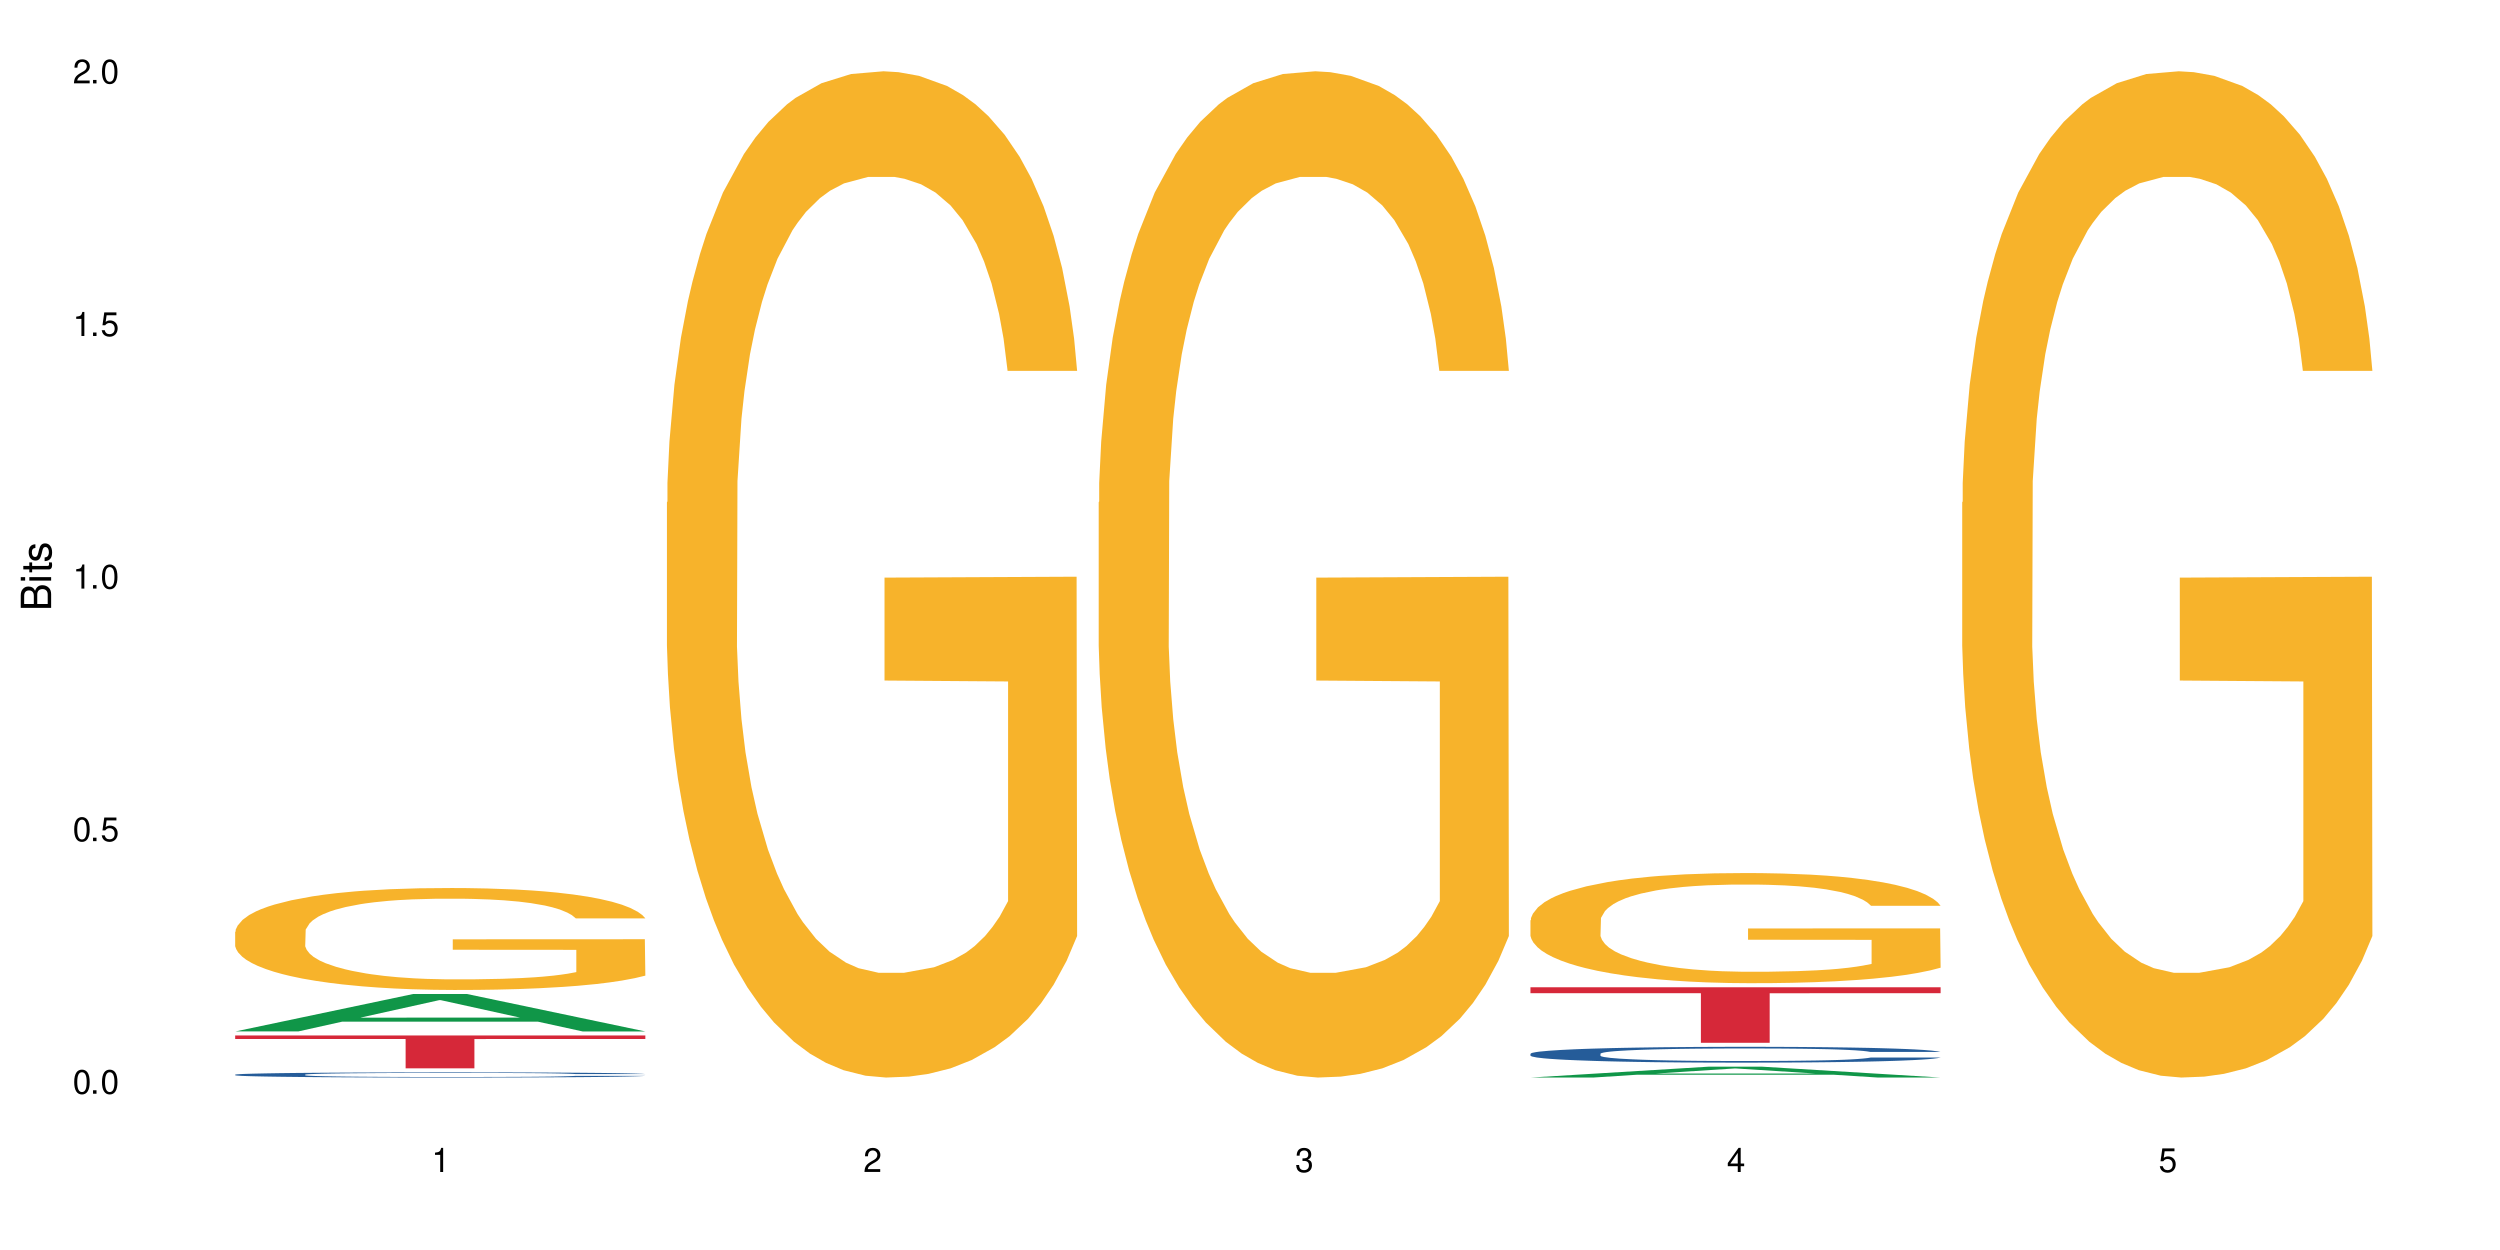
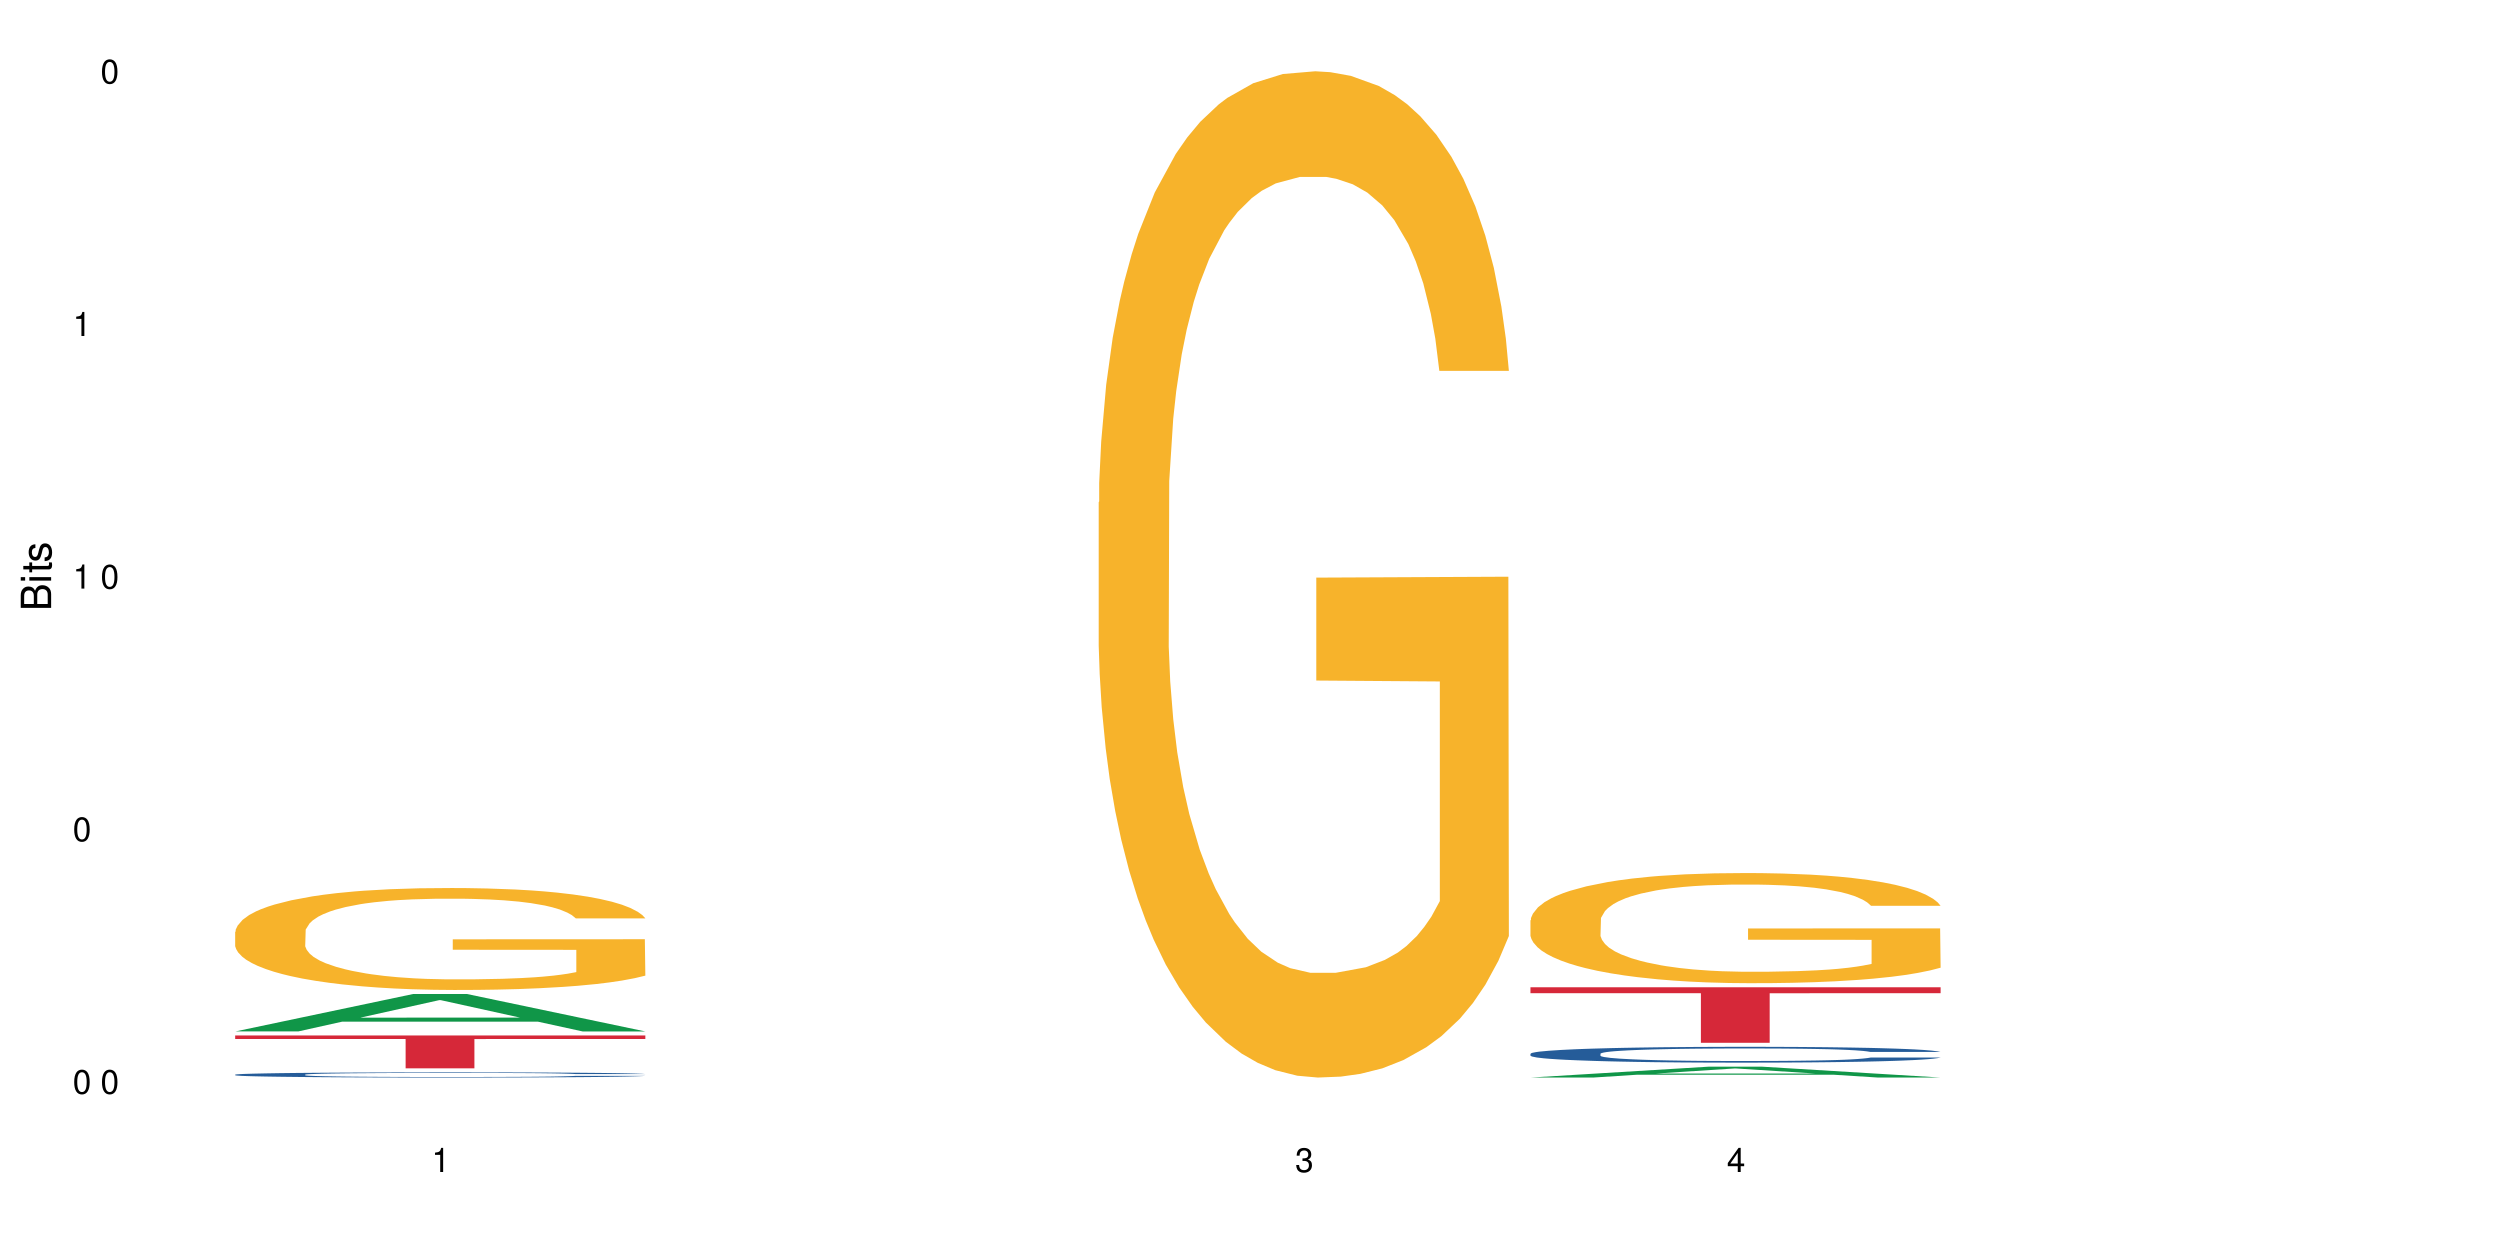
<svg xmlns="http://www.w3.org/2000/svg" xmlns:xlink="http://www.w3.org/1999/xlink" width="720" height="360" viewBox="0 0 720 360">
  <defs>
    <g>
      <g id="glyph-0-0">
</g>
      <g id="glyph-0-1">
        <path d="M 2.641 -6.938 C 2 -6.938 1.422 -6.656 1.078 -6.172 C 0.641 -5.562 0.406 -4.641 0.406 -3.359 C 0.406 -1.016 1.188 0.219 2.641 0.219 C 4.078 0.219 4.859 -1.016 4.859 -3.297 C 4.859 -4.641 4.656 -5.547 4.203 -6.172 C 3.844 -6.656 3.281 -6.938 2.641 -6.938 Z M 2.641 -6.188 C 3.547 -6.188 4 -5.25 4 -3.375 C 4 -1.406 3.562 -0.484 2.625 -0.484 C 1.734 -0.484 1.281 -1.438 1.281 -3.344 C 1.281 -5.25 1.734 -6.188 2.641 -6.188 Z M 2.641 -6.188 " />
      </g>
      <g id="glyph-0-2">
-         <path d="M 1.828 -1 L 0.828 -1 L 0.828 0 L 1.828 0 Z M 1.828 -1 " />
-       </g>
+         </g>
      <g id="glyph-0-3">
-         <path d="M 4.562 -6.797 L 1.062 -6.797 L 0.547 -3.094 L 1.328 -3.094 C 1.719 -3.562 2.047 -3.734 2.578 -3.734 C 3.484 -3.734 4.062 -3.109 4.062 -2.094 C 4.062 -1.125 3.484 -0.531 2.578 -0.531 C 1.828 -0.531 1.375 -0.906 1.188 -1.672 L 0.328 -1.672 C 0.453 -1.109 0.547 -0.844 0.75 -0.594 C 1.125 -0.078 1.828 0.219 2.594 0.219 C 3.969 0.219 4.922 -0.781 4.922 -2.219 C 4.922 -3.562 4.031 -4.484 2.719 -4.484 C 2.25 -4.484 1.859 -4.359 1.469 -4.062 L 1.734 -5.969 L 4.562 -5.969 Z M 4.562 -6.797 " />
-       </g>
+         </g>
      <g id="glyph-0-4">
        <path d="M 2.484 -4.938 L 2.484 0 L 3.328 0 L 3.328 -6.938 L 2.766 -6.938 C 2.469 -5.875 2.281 -5.734 0.984 -5.562 L 0.984 -4.938 Z M 2.484 -4.938 " />
      </g>
      <g id="glyph-0-5">
-         <path d="M 4.859 -0.828 L 1.281 -0.828 C 1.359 -1.406 1.672 -1.781 2.5 -2.281 L 3.469 -2.828 C 4.406 -3.344 4.906 -4.062 4.906 -4.906 C 4.906 -5.484 4.672 -6.031 4.266 -6.406 C 3.859 -6.766 3.375 -6.938 2.719 -6.938 C 1.859 -6.938 1.219 -6.625 0.844 -6.031 C 0.609 -5.672 0.5 -5.234 0.484 -4.531 L 1.328 -4.531 C 1.359 -5.016 1.406 -5.281 1.531 -5.516 C 1.75 -5.938 2.188 -6.203 2.703 -6.203 C 3.469 -6.203 4.031 -5.641 4.031 -4.891 C 4.031 -4.344 3.719 -3.859 3.125 -3.516 L 2.234 -3 C 0.812 -2.172 0.406 -1.531 0.328 -0.016 L 4.859 -0.016 Z M 4.859 -0.828 " />
-       </g>
+         </g>
      <g id="glyph-0-6">
-         <path d="M 2.125 -3.188 L 2.578 -3.188 C 3.5 -3.188 3.984 -2.766 3.984 -1.922 C 3.984 -1.062 3.469 -0.531 2.594 -0.531 C 1.656 -0.531 1.203 -1 1.156 -2.016 L 0.312 -2.016 C 0.344 -1.453 0.438 -1.094 0.609 -0.781 C 0.953 -0.109 1.625 0.219 2.547 0.219 C 3.953 0.219 4.859 -0.625 4.859 -1.938 C 4.859 -2.828 4.516 -3.297 3.703 -3.594 C 4.344 -3.844 4.656 -4.328 4.656 -5.031 C 4.656 -6.219 3.875 -6.938 2.578 -6.938 C 1.203 -6.938 0.484 -6.172 0.453 -4.703 L 1.297 -4.703 C 1.312 -5.125 1.344 -5.359 1.453 -5.578 C 1.641 -5.969 2.062 -6.203 2.594 -6.203 C 3.344 -6.203 3.797 -5.75 3.797 -5 C 3.797 -4.516 3.609 -4.219 3.25 -4.047 C 3.016 -3.953 2.703 -3.922 2.125 -3.906 Z M 2.125 -3.188 " />
+         <path d="M 2.125 -3.188 L 2.578 -3.188 C 3.5 -3.188 3.984 -2.766 3.984 -1.922 C 3.984 -1.062 3.469 -0.531 2.594 -0.531 C 1.656 -0.531 1.203 -1 1.156 -2.016 L 0.312 -2.016 C 0.344 -1.453 0.438 -1.094 0.609 -0.781 C 0.953 -0.109 1.625 0.219 2.547 0.219 C 3.953 0.219 4.859 -0.625 4.859 -1.938 C 4.859 -2.828 4.516 -3.297 3.703 -3.594 C 4.344 -3.844 4.656 -4.328 4.656 -5.031 C 4.656 -6.219 3.875 -6.938 2.578 -6.938 C 1.203 -6.938 0.484 -6.172 0.453 -4.703 L 1.297 -4.703 C 1.312 -5.125 1.344 -5.359 1.453 -5.578 C 1.641 -5.969 2.062 -6.203 2.594 -6.203 C 3.344 -6.203 3.797 -5.75 3.797 -5 C 3.797 -4.516 3.609 -4.219 3.25 -4.047 C 3.016 -3.953 2.703 -3.922 2.125 -3.906 M 2.125 -3.188 " />
      </g>
      <g id="glyph-0-7">
        <path d="M 3.141 -1.672 L 3.141 0 L 3.984 0 L 3.984 -1.672 L 4.984 -1.672 L 4.984 -2.438 L 3.984 -2.438 L 3.984 -6.938 L 3.359 -6.938 L 0.266 -2.578 L 0.266 -1.672 Z M 3.141 -2.438 L 1 -2.438 L 3.141 -5.5 Z M 3.141 -2.438 " />
      </g>
      <g id="glyph-1-0">
</g>
      <g id="glyph-1-1">
        <path d="M 0 -0.953 L 0 -4.891 C 0 -5.719 -0.234 -6.344 -0.734 -6.797 C -1.188 -7.234 -1.812 -7.469 -2.5 -7.469 C -3.547 -7.469 -4.188 -7 -4.625 -5.875 C -4.984 -6.688 -5.625 -7.094 -6.531 -7.094 C -7.172 -7.094 -7.734 -6.859 -8.141 -6.391 C -8.562 -5.922 -8.75 -5.344 -8.75 -4.5 L -8.75 -0.953 Z M -4.984 -2.062 L -7.766 -2.062 L -7.766 -4.219 C -7.766 -4.844 -7.688 -5.203 -7.453 -5.5 C -7.219 -5.812 -6.859 -5.969 -6.375 -5.969 C -5.891 -5.969 -5.531 -5.812 -5.297 -5.5 C -5.062 -5.203 -4.984 -4.844 -4.984 -4.219 Z M -0.984 -2.062 L -4 -2.062 L -4 -4.781 C -4 -5.766 -3.438 -6.359 -2.484 -6.359 C -1.547 -6.359 -0.984 -5.766 -0.984 -4.781 Z M -0.984 -2.062 " />
      </g>
      <g id="glyph-1-2">
        <path d="M -6.281 -1.797 L -6.281 -0.797 L 0 -0.797 L 0 -1.797 Z M -8.75 -1.797 L -8.75 -0.797 L -7.484 -0.797 L -7.484 -1.797 Z M -8.75 -1.797 " />
      </g>
      <g id="glyph-1-3">
        <path d="M -6.281 -3.047 L -6.281 -2.016 L -8.016 -2.016 L -8.016 -1.016 L -6.281 -1.016 L -6.281 -0.172 L -5.469 -0.172 L -5.469 -1.016 L -0.719 -1.016 C -0.078 -1.016 0.281 -1.453 0.281 -2.234 C 0.281 -2.5 0.25 -2.719 0.188 -3.047 L -0.641 -3.047 C -0.609 -2.906 -0.594 -2.766 -0.594 -2.562 C -0.594 -2.141 -0.719 -2.016 -1.156 -2.016 L -5.469 -2.016 L -5.469 -3.047 Z M -6.281 -3.047 " />
      </g>
      <g id="glyph-1-4">
        <path d="M -4.531 -5.25 C -5.766 -5.25 -6.469 -4.422 -6.469 -2.969 C -6.469 -1.516 -5.719 -0.562 -4.547 -0.562 C -3.562 -0.562 -3.094 -1.062 -2.734 -2.562 L -2.516 -3.484 C -2.344 -4.188 -2.094 -4.469 -1.641 -4.469 C -1.047 -4.469 -0.641 -3.875 -0.641 -3 C -0.641 -2.453 -0.797 -2 -1.062 -1.75 C -1.25 -1.594 -1.422 -1.531 -1.875 -1.469 L -1.875 -0.406 C -0.422 -0.453 0.281 -1.266 0.281 -2.922 C 0.281 -4.5 -0.5 -5.516 -1.719 -5.516 C -2.656 -5.516 -3.172 -4.984 -3.469 -3.734 L -3.703 -2.766 C -3.891 -1.953 -4.156 -1.609 -4.594 -1.609 C -5.188 -1.609 -5.547 -2.125 -5.547 -2.938 C -5.547 -3.75 -5.203 -4.172 -4.531 -4.203 Z M -4.531 -5.25 " />
      </g>
    </g>
  </defs>
  <rect x="-72" y="-36" width="864" height="432" fill="rgb(100%, 100%, 100%)" fill-opacity="1" />
  <path fill-rule="nonzero" fill="rgb(6.275%, 58.824%, 28.235%)" fill-opacity="1" d="M 67.73 297.051 L 67.855 297.039 L 118.973 286.277 L 134.496 286.277 L 185.859 297.059 L 167.812 297.059 L 154.941 294.246 L 98.523 294.246 L 85.906 297.051 L 67.73 297.051 L 103.953 293.082 L 149.766 293.07 L 126.922 288.039 L 126.668 288.027 L 126.418 288.059 L 103.824 293.07 L 103.953 293.082 Z M 67.73 297.051 " />
  <path fill-rule="nonzero" fill="rgb(14.51%, 36.078%, 60%)" fill-opacity="1" d="M 67.73 309.492 L 67.875 309.488 L 67.875 309.457 L 68.309 309.406 L 69.316 309.34 L 70.324 309.293 L 72.918 309.215 L 76.52 309.137 L 80.266 309.074 L 83 309.039 L 85.449 309.012 L 91.07 308.965 L 94.672 308.938 L 98.559 308.914 L 103.312 308.891 L 106.77 308.879 L 114.551 308.855 L 120.312 308.848 L 124.777 308.84 L 134.43 308.84 L 140.191 308.848 L 144.371 308.855 L 148.98 308.863 L 152.871 308.879 L 159.641 308.906 L 165.691 308.945 L 168.43 308.969 L 172.75 309.008 L 176.062 309.051 L 178.367 309.086 L 180.961 309.137 L 183.266 309.199 L 184.996 309.266 L 185.859 309.324 L 165.691 309.324 L 164.684 309.27 L 163.531 309.23 L 161.371 309.172 L 159.211 309.133 L 156.184 309.094 L 153.445 309.066 L 149.699 309.043 L 146.387 309.027 L 142.93 309.012 L 139.617 309.004 L 133.277 308.996 L 125.93 308.996 L 123.195 309 L 117.574 309.012 L 114.551 309.02 L 110.23 309.039 L 107.203 309.059 L 103.602 309.086 L 101.152 309.105 L 98.129 309.145 L 95.965 309.176 L 93.52 309.219 L 92.078 309.254 L 90.781 309.293 L 89.629 309.336 L 88.766 309.383 L 88.188 309.434 L 87.898 309.484 L 87.898 309.695 L 88.188 309.742 L 88.906 309.801 L 90.781 309.883 L 93.52 309.957 L 96.688 310.012 L 99.711 310.055 L 101.441 310.074 L 103.746 310.094 L 107.348 310.121 L 112.535 310.148 L 115.559 310.16 L 120.168 310.172 L 124.922 310.176 L 131.262 310.176 L 136.879 310.172 L 140.625 310.164 L 144.516 310.152 L 149.844 310.129 L 153.16 310.109 L 156.039 310.082 L 158.199 310.059 L 159.641 310.035 L 161.801 309.992 L 163.531 309.945 L 164.828 309.898 L 165.691 309.852 L 185.859 309.852 L 184.996 309.906 L 183.699 309.961 L 182.402 310 L 180.387 310.047 L 178.082 310.09 L 174.77 310.137 L 172.031 310.168 L 168.43 310.203 L 165.117 310.23 L 161.516 310.254 L 156.184 310.277 L 152.727 310.293 L 148.98 310.305 L 144.516 310.316 L 138.898 310.324 L 132.848 310.332 L 127.227 310.332 L 121.176 310.328 L 116.711 310.324 L 110.805 310.312 L 103.457 310.289 L 98.129 310.262 L 93.949 310.234 L 90.348 310.207 L 86.316 310.172 L 81.129 310.113 L 77.961 310.066 L 75.797 310.027 L 73.348 309.973 L 71.621 309.926 L 69.605 309.852 L 68.164 309.754 L 67.73 309.68 Z M 67.73 309.492 " />
  <path fill-rule="nonzero" fill="rgb(96.863%, 70.196%, 16.863%)" fill-opacity="1" d="M 67.73 268.324 L 67.875 268.297 L 67.875 267.762 L 68.453 266.555 L 69.891 264.895 L 71.766 263.523 L 73.781 262.453 L 75.078 261.891 L 77.238 261.086 L 79.113 260.496 L 83.867 259.289 L 89.918 258.16 L 93.23 257.68 L 96.977 257.223 L 102.305 256.715 L 104.754 256.527 L 112.246 256.098 L 120.746 255.828 L 130.109 255.75 L 134.43 255.773 L 140.336 255.883 L 148.406 256.176 L 153.016 256.445 L 156.617 256.715 L 160.363 257.062 L 164.973 257.598 L 169.293 258.242 L 172.75 258.887 L 176.207 259.691 L 179.09 260.547 L 181.539 261.488 L 183.699 262.613 L 184.996 263.551 L 185.859 264.492 L 165.836 264.492 L 164.684 263.551 L 163.387 262.828 L 161.227 261.941 L 159.066 261.301 L 156.902 260.789 L 152.871 260.094 L 149.414 259.664 L 145.09 259.289 L 140.914 259.047 L 136.16 258.887 L 133.277 258.832 L 125.645 258.832 L 118.727 259.02 L 114.695 259.234 L 111.812 259.449 L 107.781 259.852 L 105.332 260.172 L 103.891 260.387 L 99.566 261.219 L 96.688 261.969 L 95.102 262.48 L 93.086 263.285 L 91.645 264.008 L 90.059 265.082 L 89.195 265.887 L 88.043 267.707 L 87.898 272.535 L 88.332 273.555 L 89.195 274.652 L 90.348 275.621 L 92.078 276.641 L 93.805 277.418 L 96.832 278.461 L 99.426 279.16 L 101.441 279.617 L 105.332 280.34 L 106.914 280.582 L 110.66 281.062 L 114.551 281.438 L 119.305 281.762 L 122.906 281.922 L 128.668 282.055 L 136.016 282.055 L 144.66 281.895 L 150.133 281.68 L 153.879 281.465 L 156.328 281.277 L 159.352 280.984 L 161.516 280.715 L 163.531 280.422 L 165.98 279.965 L 165.98 273.555 L 130.398 273.527 L 130.398 270.523 L 185.715 270.496 L 185.859 280.984 L 182.836 281.707 L 179.09 282.406 L 175.488 282.941 L 171.742 283.398 L 166.414 283.906 L 162.09 284.227 L 155.465 284.602 L 149.414 284.844 L 143.074 285.004 L 137.457 285.086 L 130.828 285.113 L 124.922 285.059 L 118.586 284.898 L 113.543 284.684 L 108.934 284.414 L 104.32 284.066 L 98.559 283.504 L 94.812 283.047 L 90.926 282.484 L 87.035 281.816 L 83.578 281.09 L 81.273 280.527 L 78.969 279.883 L 76.52 279.078 L 74.215 278.168 L 72.484 277.336 L 70.898 276.398 L 69.746 275.512 L 68.594 274.305 L 68.02 273.34 L 67.73 272.508 Z M 67.73 268.324 " />
  <path fill-rule="nonzero" fill="rgb(83.922%, 15.686%, 22.353%)" fill-opacity="1" d="M 67.73 298.223 L 185.859 298.223 L 185.859 299.234 L 136.629 299.242 L 136.629 307.68 L 116.82 307.68 L 116.82 299.254 L 116.531 299.234 L 67.73 299.234 Z M 67.73 298.223 " />
-   <path fill-rule="nonzero" fill="rgb(96.863%, 70.196%, 16.863%)" fill-opacity="1" d="M 192.078 144.652 L 192.223 144.387 L 192.223 139.094 L 192.797 127.184 L 194.238 110.777 L 196.109 97.277 L 198.129 86.691 L 199.426 81.133 L 201.586 73.195 L 203.457 67.371 L 208.211 55.461 L 214.262 44.348 L 217.578 39.582 L 221.32 35.082 L 226.652 30.055 L 229.102 28.203 L 236.594 23.965 L 245.09 21.32 L 254.457 20.527 L 258.777 20.789 L 264.684 21.848 L 272.75 24.762 L 277.359 27.406 L 280.961 30.055 L 284.707 33.496 L 289.316 38.789 L 293.641 45.141 L 297.098 51.492 L 300.555 59.43 L 303.438 67.902 L 305.887 77.164 L 308.047 88.281 L 309.344 97.543 L 310.207 106.805 L 290.184 106.805 L 289.031 97.543 L 287.734 90.398 L 285.574 81.664 L 283.41 75.312 L 281.25 70.281 L 277.219 63.402 L 273.758 59.168 L 269.438 55.461 L 265.262 53.078 L 260.508 51.492 L 257.625 50.961 L 249.988 50.961 L 243.074 52.816 L 239.043 54.934 L 236.16 57.051 L 232.125 61.02 L 229.676 64.195 L 228.238 66.312 L 223.914 74.516 L 221.035 81.93 L 219.449 86.957 L 217.434 94.898 L 215.992 102.043 L 214.406 112.629 L 213.543 120.57 L 212.391 138.566 L 212.246 186.207 L 212.68 196.262 L 213.543 207.113 L 214.695 216.641 L 216.422 226.699 L 218.152 234.375 L 221.176 244.695 L 223.77 251.578 L 225.789 256.078 L 229.676 263.223 L 231.262 265.605 L 235.008 270.367 L 238.898 274.074 L 243.652 277.25 L 247.254 278.836 L 253.016 280.16 L 260.363 280.16 L 269.004 278.574 L 274.48 276.457 L 278.227 274.34 L 280.676 272.484 L 283.699 269.574 L 285.859 266.926 L 287.879 264.016 L 290.328 259.516 L 290.328 196.262 L 254.742 195.996 L 254.742 166.355 L 310.062 166.09 L 310.207 269.574 L 307.18 276.719 L 303.438 283.602 L 299.836 288.895 L 296.09 293.395 L 290.758 298.422 L 286.438 301.598 L 279.809 305.305 L 273.758 307.688 L 267.422 309.273 L 261.801 310.066 L 255.176 310.332 L 249.27 309.805 L 242.93 308.215 L 237.887 306.098 L 233.277 303.453 L 228.668 300.012 L 222.906 294.453 L 219.16 289.953 L 215.27 284.395 L 211.383 277.777 L 207.926 270.633 L 205.621 265.074 L 203.312 258.723 L 200.863 250.781 L 198.559 241.785 L 196.832 233.578 L 195.246 224.316 L 194.094 215.582 L 192.941 203.672 L 192.367 194.145 L 192.078 185.941 Z M 192.078 144.652 " />
  <path fill-rule="nonzero" fill="rgb(96.863%, 70.196%, 16.863%)" fill-opacity="1" d="M 316.426 144.652 L 316.566 144.387 L 316.566 139.094 L 317.145 127.184 L 318.586 110.777 L 320.457 97.277 L 322.477 86.691 L 323.77 81.133 L 325.934 73.195 L 327.805 67.371 L 332.559 55.461 L 338.609 44.348 L 341.922 39.582 L 345.668 35.082 L 351 30.055 L 353.449 28.203 L 360.938 23.965 L 369.438 21.32 L 378.801 20.527 L 383.125 20.789 L 389.031 21.848 L 397.098 24.762 L 401.707 27.406 L 405.309 30.055 L 409.055 33.496 L 413.664 38.789 L 417.988 45.141 L 421.445 51.492 L 424.902 59.43 L 427.781 67.902 L 430.23 77.164 L 432.391 88.281 L 433.688 97.543 L 434.555 106.805 L 414.527 106.805 L 413.375 97.543 L 412.078 90.398 L 409.918 81.664 L 407.758 75.312 L 405.598 70.281 L 401.562 63.402 L 398.105 59.168 L 393.785 55.461 L 389.605 53.078 L 384.852 51.492 L 381.973 50.961 L 374.336 50.961 L 367.422 52.816 L 363.387 54.934 L 360.508 57.051 L 356.473 61.02 L 354.023 64.195 L 352.582 66.312 L 348.262 74.516 L 345.379 81.93 L 343.797 86.957 L 341.777 94.898 L 340.34 102.043 L 338.754 112.629 L 337.891 120.57 L 336.738 138.566 L 336.594 186.207 L 337.023 196.262 L 337.891 207.113 L 339.043 216.641 L 340.77 226.699 L 342.5 234.375 L 345.523 244.695 L 348.117 251.578 L 350.133 256.078 L 354.023 263.223 L 355.609 265.605 L 359.355 270.367 L 363.242 274.074 L 367.996 277.25 L 371.598 278.836 L 377.363 280.16 L 384.707 280.16 L 393.352 278.574 L 398.828 276.457 L 402.57 274.34 L 405.02 272.484 L 408.047 269.574 L 410.207 266.926 L 412.223 264.016 L 414.672 259.516 L 414.672 196.262 L 379.09 195.996 L 379.09 166.355 L 434.41 166.09 L 434.555 269.574 L 431.527 276.719 L 427.781 283.602 L 424.18 288.895 L 420.434 293.395 L 415.105 298.422 L 410.785 301.598 L 404.156 305.305 L 398.105 307.688 L 391.77 309.273 L 386.148 310.066 L 379.523 310.332 L 373.617 309.805 L 367.277 308.215 L 362.234 306.098 L 357.625 303.453 L 353.016 300.012 L 347.254 294.453 L 343.508 289.953 L 339.617 284.395 L 335.727 277.777 L 332.27 270.633 L 329.965 265.074 L 327.66 258.723 L 325.211 250.781 L 322.906 241.785 L 321.18 233.578 L 319.594 224.316 L 318.441 215.582 L 317.289 203.672 L 316.711 194.145 L 316.426 185.941 Z M 316.426 144.652 " />
  <path fill-rule="nonzero" fill="rgb(6.275%, 58.824%, 28.235%)" fill-opacity="1" d="M 440.77 310.328 L 440.898 310.328 L 492.012 307.207 L 507.535 307.207 L 558.898 310.332 L 540.852 310.332 L 527.98 309.516 L 471.566 309.516 L 458.945 310.328 L 440.77 310.328 L 476.992 309.18 L 522.805 309.176 L 499.961 307.719 L 499.711 307.715 L 499.457 307.723 L 476.867 309.176 L 476.992 309.18 Z M 440.77 310.328 " />
  <path fill-rule="nonzero" fill="rgb(14.51%, 36.078%, 60%)" fill-opacity="1" d="M 440.77 303.469 L 440.914 303.465 L 440.914 303.363 L 441.348 303.207 L 442.355 303.008 L 443.363 302.867 L 445.957 302.625 L 449.559 302.387 L 453.305 302.203 L 456.043 302.094 L 458.488 302.012 L 464.109 301.855 L 467.711 301.777 L 471.602 301.707 L 476.355 301.637 L 479.812 301.594 L 487.59 301.527 L 493.352 301.5 L 497.82 301.484 L 507.469 301.484 L 513.234 301.504 L 517.41 301.523 L 522.02 301.559 L 525.91 301.594 L 532.68 301.688 L 538.73 301.801 L 541.469 301.871 L 545.789 302 L 549.105 302.125 L 551.41 302.23 L 554.004 302.387 L 556.309 302.574 L 558.035 302.785 L 558.898 302.965 L 538.73 302.965 L 537.723 302.797 L 536.57 302.668 L 534.41 302.5 L 532.25 302.379 L 529.223 302.258 L 526.488 302.176 L 522.742 302.098 L 519.426 302.047 L 515.969 302.012 L 512.656 301.984 L 506.316 301.961 L 498.973 301.961 L 496.234 301.969 L 490.617 302.004 L 487.59 302.031 L 483.27 302.09 L 480.242 302.145 L 476.641 302.227 L 474.191 302.297 L 471.168 302.406 L 469.008 302.504 L 466.559 302.641 L 465.117 302.742 L 463.82 302.859 L 462.668 302.996 L 461.805 303.145 L 461.227 303.297 L 460.938 303.449 L 460.938 304.094 L 461.227 304.242 L 461.949 304.418 L 463.82 304.672 L 466.559 304.895 L 469.727 305.066 L 472.754 305.191 L 474.48 305.25 L 476.785 305.316 L 480.387 305.402 L 485.574 305.484 L 488.598 305.52 L 493.207 305.551 L 497.961 305.566 L 504.301 305.566 L 509.918 305.551 L 513.664 305.531 L 517.555 305.496 L 522.887 305.426 L 526.199 305.359 L 529.078 305.281 L 531.242 305.199 L 532.68 305.133 L 534.844 305.004 L 536.57 304.863 L 537.867 304.719 L 538.73 304.578 L 558.898 304.578 L 558.035 304.742 L 556.738 304.906 L 555.441 305.027 L 553.426 305.172 L 551.121 305.301 L 547.809 305.445 L 545.07 305.543 L 541.469 305.648 L 538.156 305.727 L 534.555 305.797 L 529.223 305.879 L 525.766 305.922 L 522.02 305.961 L 517.555 305.992 L 511.938 306.023 L 505.887 306.039 L 500.266 306.043 L 494.219 306.035 L 489.75 306.016 L 483.844 305.98 L 476.496 305.906 L 471.168 305.824 L 466.988 305.746 L 463.387 305.664 L 459.355 305.551 L 454.168 305.367 L 451 305.227 L 448.84 305.109 L 446.391 304.945 L 444.66 304.801 L 442.645 304.566 L 441.203 304.273 L 440.77 304.043 Z M 440.77 303.469 " />
  <path fill-rule="nonzero" fill="rgb(96.863%, 70.196%, 16.863%)" fill-opacity="1" d="M 440.77 265.023 L 440.914 264.996 L 440.914 264.414 L 441.492 263.113 L 442.934 261.316 L 444.805 259.836 L 446.82 258.68 L 448.117 258.07 L 450.277 257.199 L 452.152 256.562 L 456.906 255.258 L 462.957 254.043 L 466.27 253.52 L 470.016 253.027 L 475.344 252.477 L 477.793 252.273 L 485.285 251.812 L 493.785 251.523 L 503.148 251.434 L 507.469 251.465 L 513.379 251.578 L 521.445 251.898 L 526.055 252.188 L 529.656 252.477 L 533.402 252.855 L 538.012 253.434 L 542.332 254.129 L 545.789 254.824 L 549.246 255.695 L 552.129 256.621 L 554.578 257.637 L 556.738 258.852 L 558.035 259.867 L 558.898 260.879 L 538.875 260.879 L 537.723 259.867 L 536.426 259.086 L 534.266 258.129 L 532.105 257.434 L 529.945 256.883 L 525.91 256.129 L 522.453 255.664 L 518.133 255.258 L 513.953 255 L 509.199 254.824 L 506.316 254.766 L 498.684 254.766 L 491.77 254.969 L 487.734 255.203 L 484.852 255.434 L 480.82 255.867 L 478.371 256.215 L 476.93 256.449 L 472.609 257.348 L 469.727 258.156 L 468.141 258.707 L 466.125 259.578 L 464.684 260.359 L 463.102 261.52 L 462.234 262.387 L 461.082 264.359 L 460.938 269.574 L 461.371 270.676 L 462.234 271.863 L 463.387 272.906 L 465.117 274.008 L 466.844 274.848 L 469.871 275.977 L 472.465 276.73 L 474.48 277.223 L 478.371 278.004 L 479.957 278.266 L 483.699 278.785 L 487.59 279.191 L 492.344 279.539 L 495.945 279.715 L 501.707 279.859 L 509.055 279.859 L 517.699 279.684 L 523.172 279.453 L 526.918 279.223 L 529.367 279.02 L 532.395 278.699 L 534.555 278.41 L 536.57 278.09 L 539.02 277.598 L 539.02 270.676 L 503.438 270.645 L 503.438 267.398 L 558.758 267.371 L 558.898 278.699 L 555.875 279.48 L 552.129 280.234 L 548.527 280.816 L 544.781 281.309 L 539.453 281.859 L 535.129 282.207 L 528.504 282.613 L 522.453 282.871 L 516.113 283.047 L 510.496 283.133 L 503.867 283.16 L 497.961 283.105 L 491.625 282.93 L 486.582 282.699 L 481.973 282.41 L 477.363 282.031 L 471.602 281.422 L 467.855 280.93 L 463.965 280.324 L 460.074 279.598 L 456.617 278.816 L 454.312 278.207 L 452.008 277.512 L 449.559 276.645 L 447.254 275.656 L 445.523 274.758 L 443.941 273.746 L 442.789 272.789 L 441.637 271.484 L 441.059 270.441 L 440.77 269.543 Z M 440.77 265.023 " />
  <path fill-rule="nonzero" fill="rgb(83.922%, 15.686%, 22.353%)" fill-opacity="1" d="M 440.77 284.324 L 558.898 284.324 L 558.898 286.039 L 509.668 286.055 L 509.668 300.32 L 489.859 300.32 L 489.859 286.066 L 489.574 286.039 L 440.77 286.039 Z M 440.77 284.324 " />
-   <path fill-rule="nonzero" fill="rgb(96.863%, 70.196%, 16.863%)" fill-opacity="1" d="M 565.117 144.652 L 565.262 144.387 L 565.262 139.094 L 565.836 127.184 L 567.277 110.777 L 569.152 97.277 L 571.168 86.691 L 572.465 81.133 L 574.625 73.195 L 576.5 67.371 L 581.254 55.461 L 587.301 44.348 L 590.617 39.582 L 594.363 35.082 L 599.691 30.055 L 602.141 28.203 L 609.633 23.965 L 618.133 21.32 L 627.496 20.527 L 631.816 20.789 L 637.723 21.848 L 645.789 24.762 L 650.402 27.406 L 654.004 30.055 L 657.746 33.496 L 662.359 38.789 L 666.68 45.141 L 670.137 51.492 L 673.594 59.43 L 676.477 67.902 L 678.926 77.164 L 681.086 88.281 L 682.383 97.543 L 683.246 106.805 L 663.223 106.805 L 662.07 97.543 L 660.773 90.398 L 658.613 81.664 L 656.453 75.312 L 654.289 70.281 L 650.258 63.402 L 646.801 59.168 L 642.477 55.461 L 638.301 53.078 L 633.547 51.492 L 630.664 50.961 L 623.031 50.961 L 616.113 52.816 L 612.082 54.934 L 609.199 57.051 L 605.168 61.02 L 602.719 64.195 L 601.277 66.312 L 596.953 74.516 L 594.074 81.93 L 592.488 86.957 L 590.473 94.898 L 589.031 102.043 L 587.445 112.629 L 586.582 120.57 L 585.43 138.566 L 585.285 186.207 L 585.719 196.262 L 586.582 207.113 L 587.734 216.641 L 589.465 226.699 L 591.191 234.375 L 594.219 244.695 L 596.812 251.578 L 598.828 256.078 L 602.719 263.223 L 604.301 265.605 L 608.047 270.367 L 611.938 274.074 L 616.691 277.25 L 620.293 278.836 L 626.055 280.16 L 633.402 280.16 L 642.047 278.574 L 647.52 276.457 L 651.266 274.34 L 653.715 272.484 L 656.738 269.574 L 658.902 266.926 L 660.918 264.016 L 663.367 259.516 L 663.367 196.262 L 627.785 195.996 L 627.785 166.355 L 683.102 166.09 L 683.246 269.574 L 680.223 276.719 L 676.477 283.602 L 672.875 288.895 L 669.129 293.395 L 663.797 298.422 L 659.477 301.598 L 652.852 305.305 L 646.801 307.688 L 640.461 309.273 L 634.844 310.066 L 628.215 310.332 L 622.309 309.805 L 615.969 308.215 L 610.93 306.098 L 606.32 303.453 L 601.707 300.012 L 595.945 294.453 L 592.199 289.953 L 588.312 284.395 L 584.422 277.777 L 580.965 270.633 L 578.66 265.074 L 576.355 258.723 L 573.906 250.781 L 571.602 241.785 L 569.871 233.578 L 568.285 224.316 L 567.133 215.582 L 565.98 203.672 L 565.406 194.145 L 565.117 185.941 Z M 565.117 144.652 " />
  <g fill="rgb(0%, 0%, 0%)" fill-opacity="1">
    <use xlink:href="#glyph-0-1" x="20.965" y="314.993" />
    <use xlink:href="#glyph-0-2" x="25.965" y="314.993" />
    <use xlink:href="#glyph-0-1" x="28.965" y="314.993" />
  </g>
  <g fill="rgb(0%, 0%, 0%)" fill-opacity="1">
    <use xlink:href="#glyph-0-1" x="20.965" y="242.251" />
    <use xlink:href="#glyph-0-2" x="25.965" y="242.251" />
    <use xlink:href="#glyph-0-3" x="28.965" y="242.251" />
  </g>
  <g fill="rgb(0%, 0%, 0%)" fill-opacity="1">
    <use xlink:href="#glyph-0-4" x="20.965" y="169.509" />
    <use xlink:href="#glyph-0-2" x="25.965" y="169.509" />
    <use xlink:href="#glyph-0-1" x="28.965" y="169.509" />
  </g>
  <g fill="rgb(0%, 0%, 0%)" fill-opacity="1">
    <use xlink:href="#glyph-0-4" x="20.965" y="96.767" />
    <use xlink:href="#glyph-0-2" x="25.965" y="96.767" />
    <use xlink:href="#glyph-0-3" x="28.965" y="96.767" />
  </g>
  <g fill="rgb(0%, 0%, 0%)" fill-opacity="1">
    <use xlink:href="#glyph-0-5" x="20.965" y="24.024" />
    <use xlink:href="#glyph-0-2" x="25.965" y="24.024" />
    <use xlink:href="#glyph-0-1" x="28.965" y="24.024" />
  </g>
  <g fill="rgb(0%, 0%, 0%)" fill-opacity="1">
    <use xlink:href="#glyph-0-4" x="124.297" y="337.532" />
  </g>
  <g fill="rgb(0%, 0%, 0%)" fill-opacity="1">
    <use xlink:href="#glyph-0-5" x="248.641" y="337.532" />
  </g>
  <g fill="rgb(0%, 0%, 0%)" fill-opacity="1">
    <use xlink:href="#glyph-0-6" x="372.988" y="337.532" />
  </g>
  <g fill="rgb(0%, 0%, 0%)" fill-opacity="1">
    <use xlink:href="#glyph-0-7" x="497.336" y="337.532" />
  </g>
  <g fill="rgb(0%, 0%, 0%)" fill-opacity="1">
    <use xlink:href="#glyph-0-3" x="621.684" y="337.532" />
  </g>
  <g fill="rgb(0%, 0%, 0%)" fill-opacity="1">
    <use xlink:href="#glyph-1-1" x="14.725" y="176.012" />
    <use xlink:href="#glyph-1-2" x="14.725" y="168.012" />
    <use xlink:href="#glyph-1-3" x="14.725" y="165.012" />
    <use xlink:href="#glyph-1-4" x="14.725" y="162.012" />
  </g>
</svg>